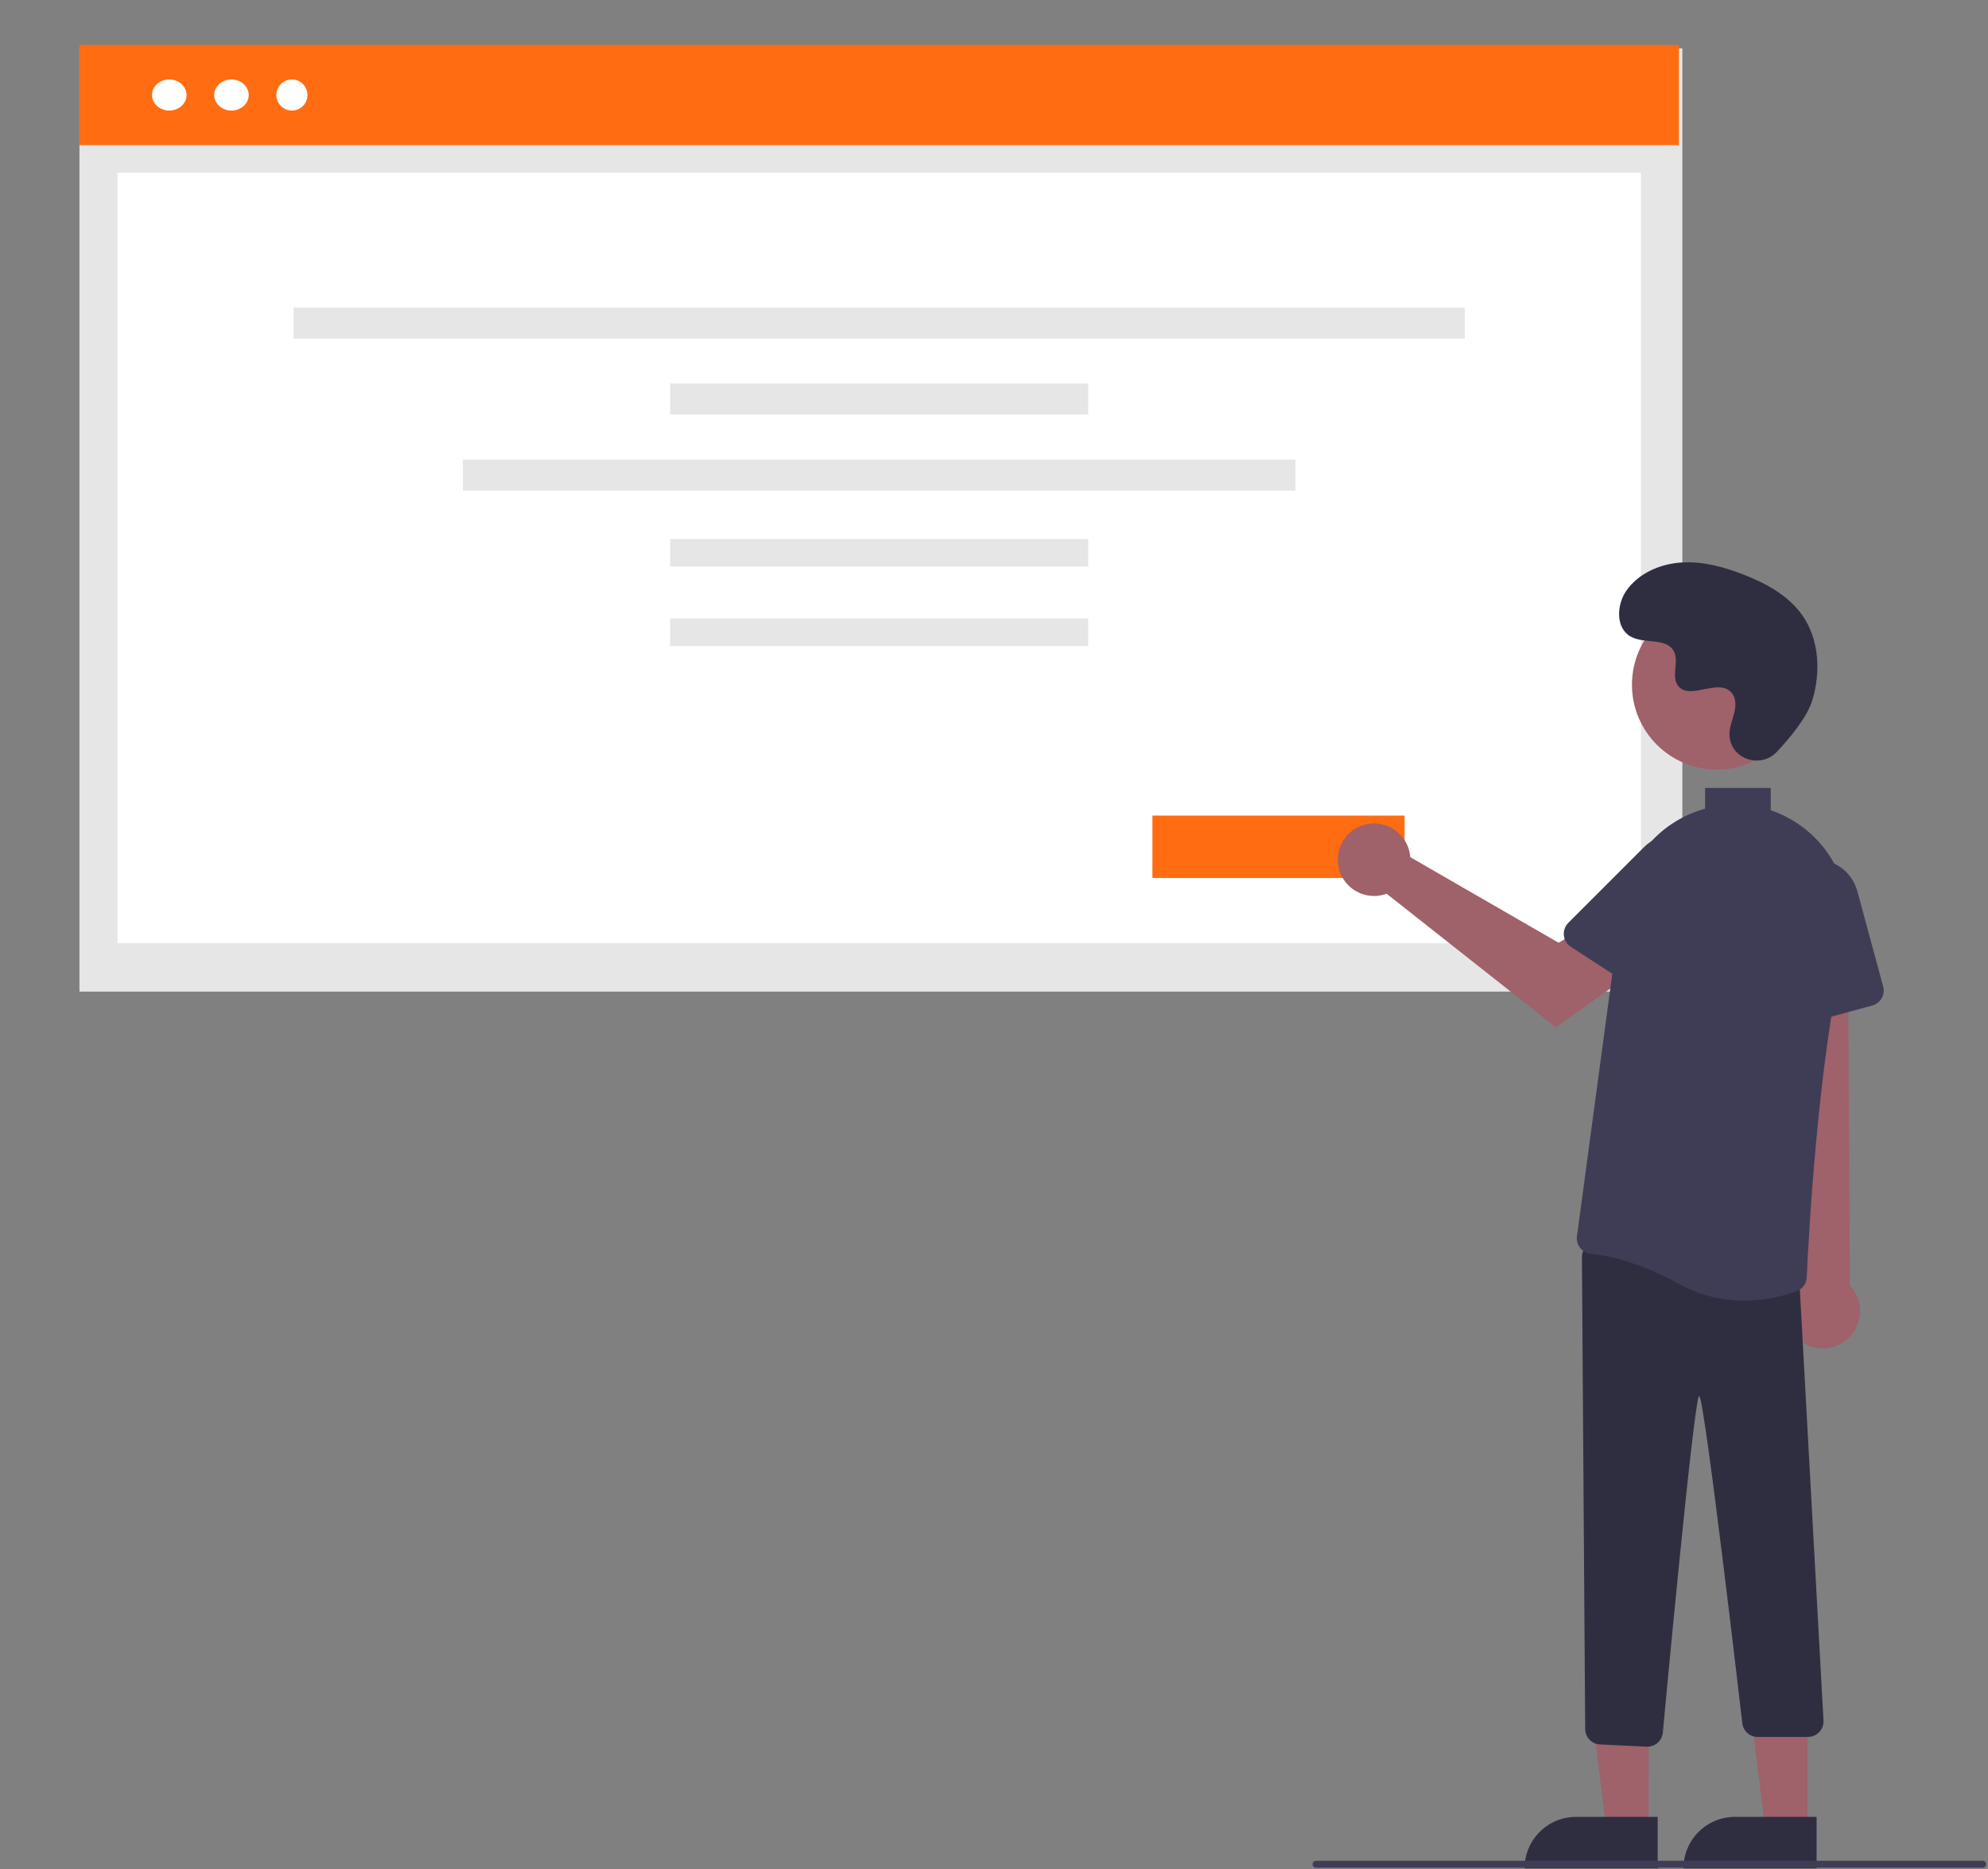
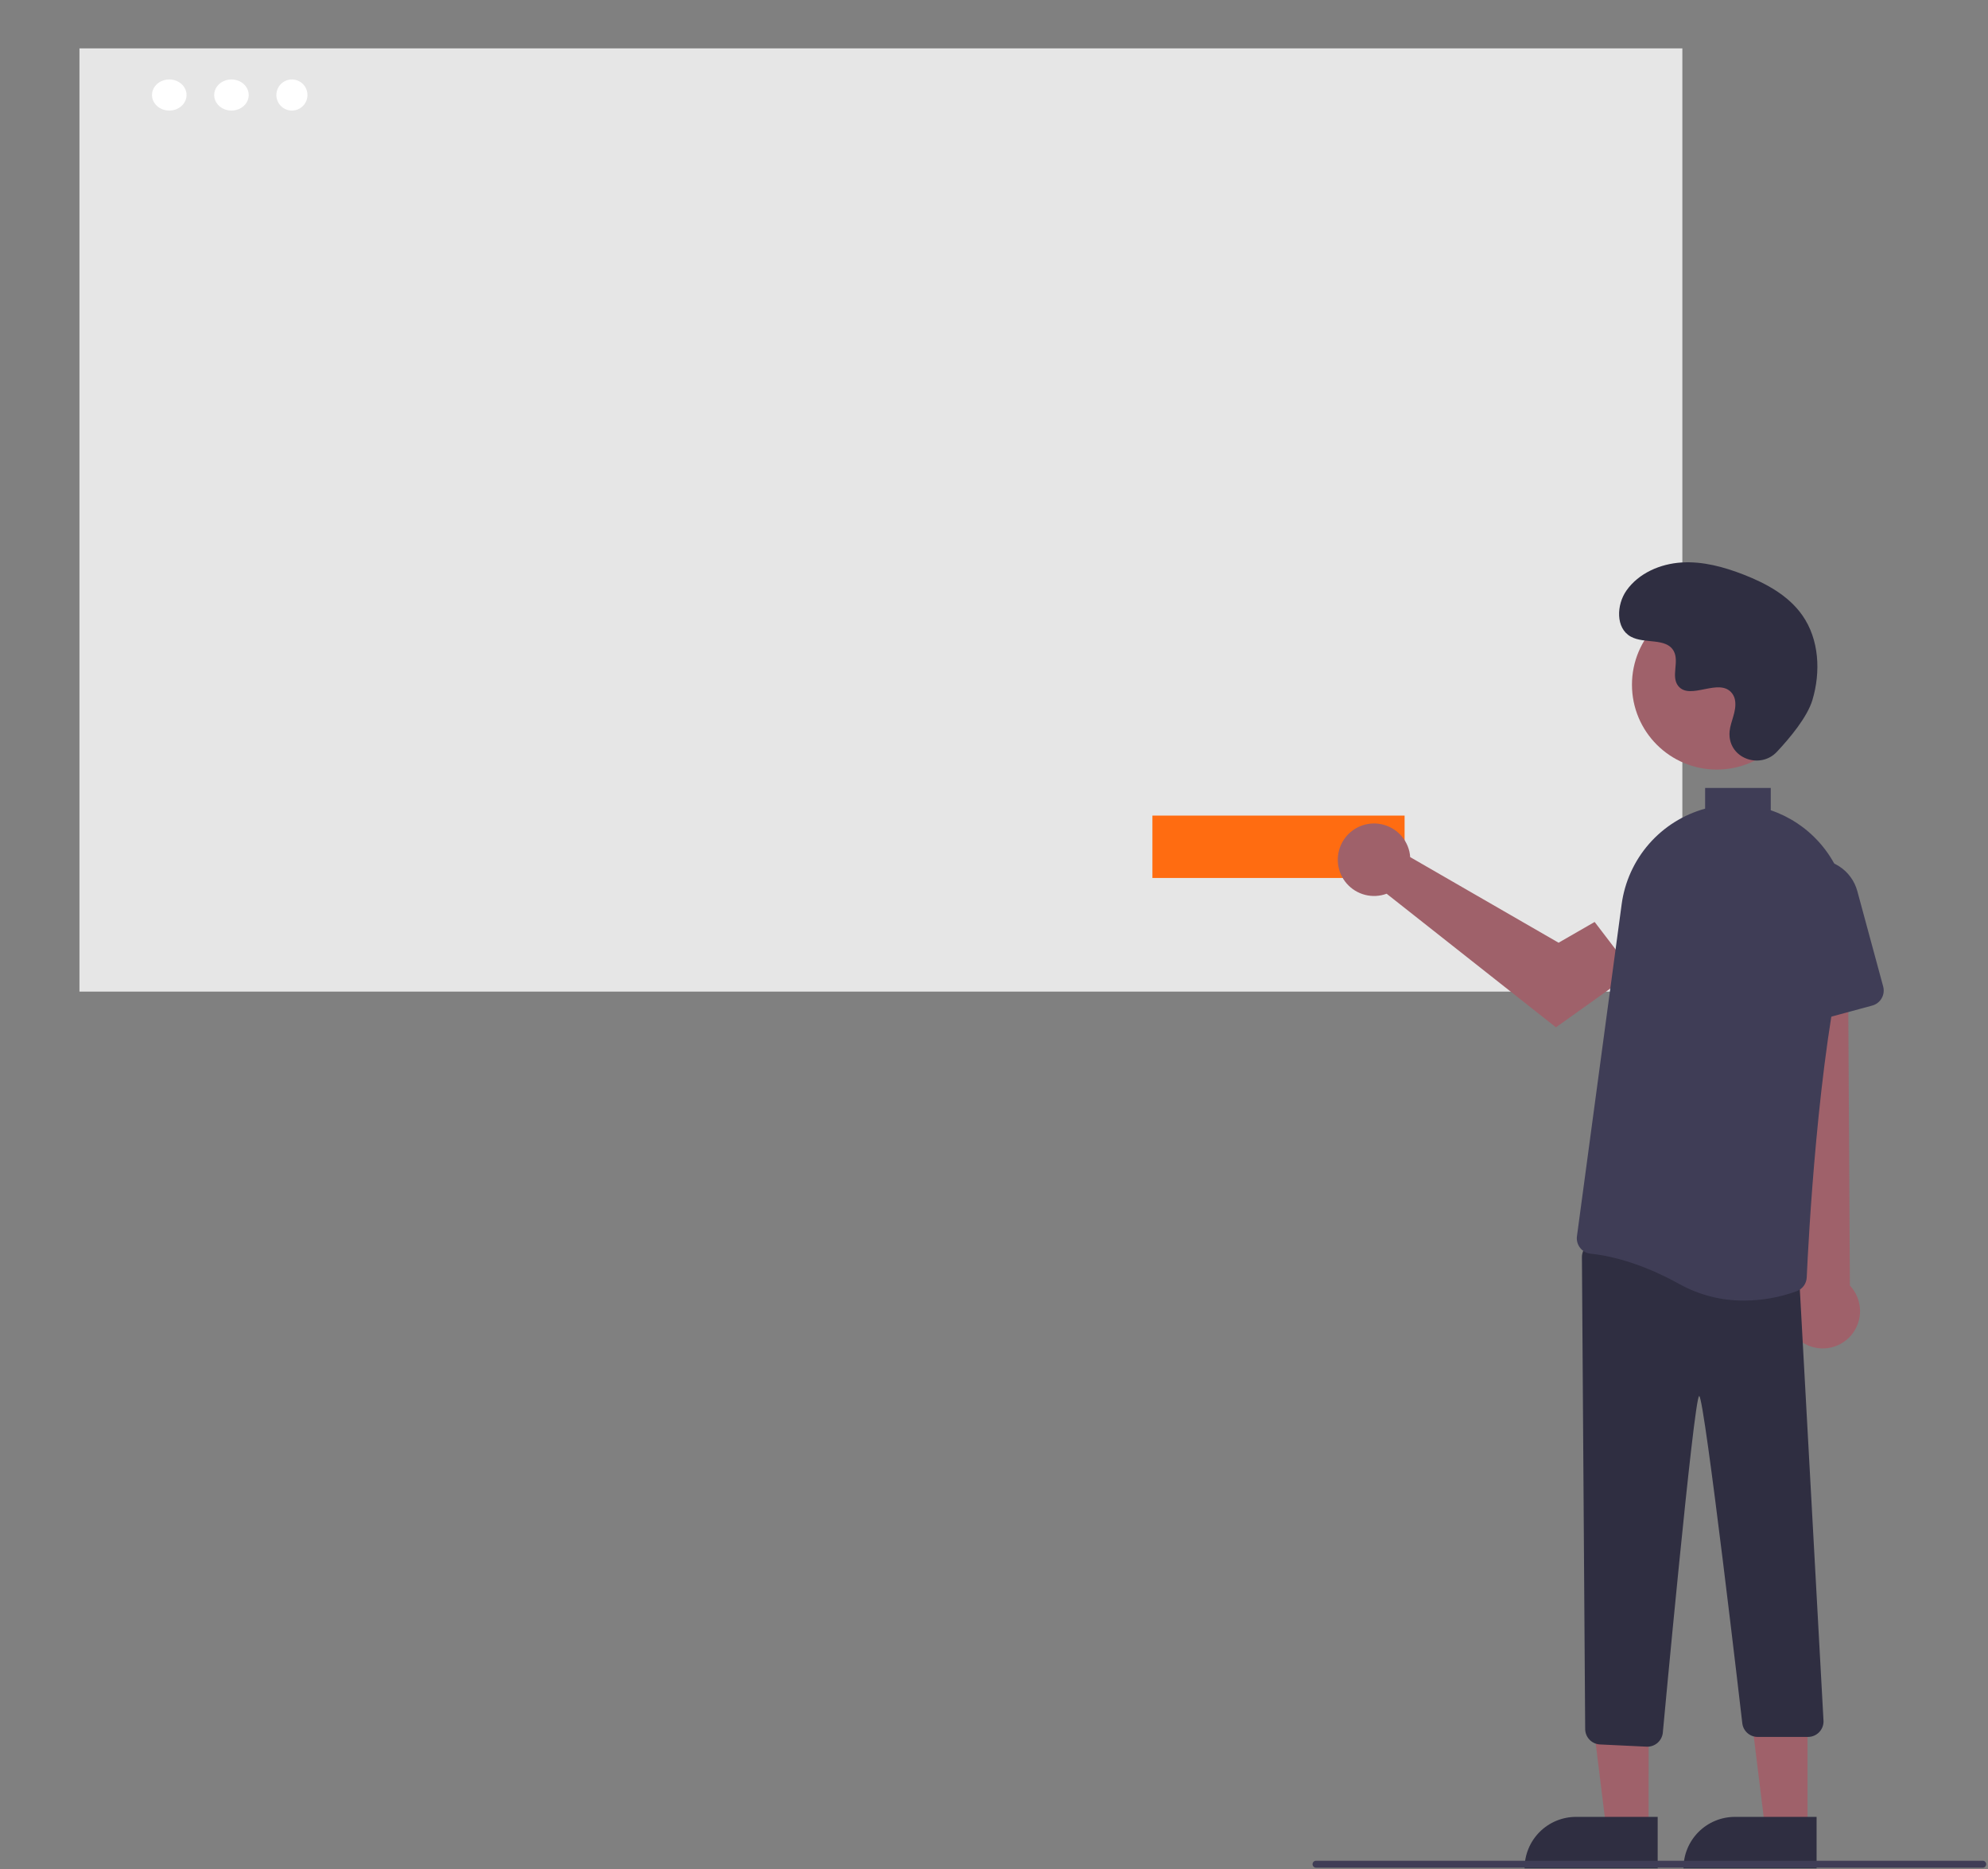
<svg xmlns="http://www.w3.org/2000/svg" width="434" height="408" viewBox="0 0 434 408" fill="none">
  <rect x="0" y="0" width="434" height="408" fill="#808080" stroke="none" />
  <g clip-path="url(#clip0_217_526)">
    <path d="M367.275 10.558H17.346V216.444H367.275V10.558Z" fill="#E6E6E6" />
-     <path d="M366.521 9.804H17.346V31.675H366.521V9.804Z" fill="#FF6C11" />
-     <path d="M358.225 37.708H25.641V205.885H358.225V37.708Z" fill="white" />
+     <path d="M358.225 37.708H25.641V205.885V37.708Z" fill="white" />
    <path d="M50.528 24.133C52.611 24.133 54.299 22.614 54.299 20.739C54.299 18.865 52.611 17.346 50.528 17.346C48.446 17.346 46.758 18.865 46.758 20.739C46.758 22.614 48.446 24.133 50.528 24.133Z" fill="white" />
    <path d="M63.727 24.133C65.601 24.133 67.12 22.614 67.12 20.739C67.12 18.865 65.601 17.346 63.727 17.346C61.852 17.346 60.333 18.865 60.333 20.739C60.333 22.614 61.852 24.133 63.727 24.133Z" fill="white" />
    <path d="M36.954 24.133C39.036 24.133 40.725 22.614 40.725 20.739C40.725 18.865 39.036 17.346 36.954 17.346C34.871 17.346 33.183 18.865 33.183 20.739C33.183 22.614 34.871 24.133 36.954 24.133Z" fill="white" />
-     <path d="M319.764 67.12H64.104V73.908H319.764V67.12Z" fill="#E6E6E6" />
    <path d="M237.56 83.712H146.307V90.499H237.56V83.712Z" fill="#E6E6E6" />
    <path d="M237.56 117.649H146.307V123.682H237.56V117.649Z" fill="#E6E6E6" />
    <path d="M237.56 134.995H146.307V141.028H237.56V134.995Z" fill="#E6E6E6" />
    <path d="M282.81 100.303H101.057V107.091H282.81V100.303Z" fill="#E6E6E6" />
    <path d="M306.637 178.028H251.583V191.64H306.637V178.028Z" fill="#FF6C11" />
    <path d="M359.908 399.225L350.663 399.225L346.264 363.562L359.91 363.563L359.908 399.225Z" fill="#9F616A" />
    <path d="M344.058 396.583H361.889V407.81H332.831C332.831 404.832 334.014 401.977 336.119 399.871C338.225 397.766 341.081 396.583 344.058 396.583Z" fill="#2F2E41" />
    <path d="M394.599 399.225L385.354 399.225L380.955 363.562L394.601 363.563L394.599 399.225Z" fill="#9F616A" />
    <path d="M378.75 396.583H396.581V407.81H367.523C367.523 406.336 367.813 404.876 368.377 403.513C368.942 402.151 369.768 400.914 370.811 399.871C371.854 398.829 373.091 398.002 374.453 397.437C375.815 396.873 377.275 396.583 378.75 396.583Z" fill="#2F2E41" />
    <path d="M393.47 293.01C392.474 292.37 391.631 291.518 390.999 290.516C390.368 289.514 389.964 288.386 389.815 287.211C389.667 286.036 389.778 284.843 390.141 283.715C390.504 282.588 391.109 281.553 391.915 280.685L385.827 194.29L403.364 195.991L403.845 280.598C405.214 282.048 406.003 283.95 406.063 285.943C406.123 287.936 405.45 289.882 404.171 291.412C402.892 292.942 401.097 293.95 399.124 294.245C397.152 294.539 395.14 294.1 393.47 293.01Z" fill="#9F616A" />
    <path d="M359.471 381.259L349.293 380.773C348.426 380.732 347.608 380.36 347.006 379.734C346.405 379.108 346.067 378.276 346.061 377.408L345.35 274.422C345.347 273.933 345.449 273.45 345.65 273.004C345.851 272.558 346.146 272.161 346.515 271.84C346.883 271.519 347.317 271.281 347.786 271.143C348.255 271.005 348.748 270.97 349.232 271.04L389.951 276.951C390.756 277.063 391.493 277.462 392.027 278.075C392.561 278.687 392.856 279.472 392.858 280.284L398.095 375.711C398.098 376.159 398.013 376.603 397.844 377.017C397.675 377.432 397.425 377.809 397.11 378.127C396.794 378.445 396.419 378.697 396.006 378.869C395.592 379.042 395.149 379.13 394.701 379.13H383.728C382.918 379.134 382.135 378.846 381.519 378.32C380.904 377.794 380.498 377.064 380.376 376.264C380.376 376.264 372.087 304.685 370.949 304.727C369.805 304.748 363.003 378.272 363.003 378.272C362.901 379.096 362.503 379.854 361.883 380.405C361.262 380.955 360.462 381.261 359.633 381.263C359.579 381.263 359.525 381.262 359.471 381.259Z" fill="#2F2E41" />
    <path d="M389.797 223.32C389.386 223.025 389.047 222.641 388.804 222.197C388.562 221.753 388.422 221.261 388.395 220.755L387.11 197.47C386.983 195.163 387.714 192.891 389.163 191.091C390.613 189.291 392.677 188.092 394.958 187.724C397.239 187.356 399.575 187.846 401.516 189.099C403.458 190.351 404.867 192.278 405.471 194.508L411.116 215.327C411.35 216.196 411.231 217.122 410.783 217.902C410.335 218.683 409.596 219.254 408.728 219.49L392.672 223.844C392.184 223.977 391.672 223.999 391.175 223.909C390.677 223.818 390.206 223.617 389.797 223.32Z" fill="#3F3D56" />
    <path d="M374.798 167.979C385.028 167.979 393.321 159.686 393.321 149.456C393.321 139.226 385.028 130.933 374.798 130.933C364.568 130.933 356.275 139.226 356.275 149.456C356.275 159.686 364.568 167.979 374.798 167.979Z" fill="#9F616A" />
    <path d="M307.675 185.848C307.767 186.255 307.828 186.668 307.855 187.085L340.252 205.774L348.127 201.241L356.521 212.231L339.676 224.238L302.716 195.08C301.208 195.638 299.567 195.723 298.009 195.326C296.452 194.928 295.053 194.065 293.998 192.853C292.942 191.64 292.281 190.135 292.102 188.538C291.923 186.941 292.235 185.327 292.996 183.911C293.756 182.495 294.93 181.344 296.361 180.611C297.791 179.878 299.411 179.599 301.004 179.809C302.598 180.019 304.09 180.71 305.281 181.788C306.473 182.867 307.308 184.283 307.675 185.848Z" fill="#9F616A" />
-     <path d="M341.409 204.185C341.355 203.682 341.415 203.174 341.584 202.697C341.753 202.22 342.026 201.787 342.385 201.43L358.873 184.938C360.507 183.304 362.688 182.333 364.995 182.212C367.302 182.09 369.573 182.828 371.369 184.281C373.164 185.735 374.358 187.802 374.72 190.084C375.082 192.366 374.587 194.701 373.329 196.64L361.587 214.733C361.096 215.488 360.326 216.016 359.446 216.204C358.566 216.391 357.648 216.222 356.892 215.733L342.937 206.676C342.512 206.402 342.155 206.036 341.89 205.604C341.626 205.173 341.462 204.688 341.409 204.185Z" fill="#3F3D56" />
    <path d="M387.906 164.111C384.45 167.792 378.033 165.816 377.583 160.787C377.547 160.397 377.55 160.004 377.59 159.614C377.823 157.386 379.11 155.364 378.801 153.012C378.732 152.427 378.514 151.869 378.168 151.392C375.414 147.704 368.95 153.041 366.351 149.703C364.758 147.656 366.631 144.433 365.408 142.146C363.794 139.126 359.014 140.616 356.016 138.962C352.681 137.123 352.88 132.005 355.076 128.892C357.753 125.096 362.448 123.07 367.084 122.779C371.721 122.487 376.325 123.74 380.654 125.427C385.571 127.343 390.448 129.992 393.475 134.316C397.155 139.575 397.509 146.645 395.669 152.795C394.549 156.535 390.728 161.105 387.906 164.111Z" fill="#2F2E41" />
    <path d="M432.851 407.67H287.298C287.098 407.67 286.906 407.59 286.765 407.449C286.623 407.307 286.544 407.116 286.544 406.916C286.544 406.716 286.623 406.524 286.765 406.382C286.906 406.241 287.098 406.161 287.298 406.161H432.851C433.051 406.161 433.243 406.241 433.384 406.382C433.525 406.524 433.605 406.716 433.605 406.916C433.605 407.116 433.525 407.307 433.384 407.449C433.243 407.59 433.051 407.67 432.851 407.67Z" fill="#3F3D56" />
    <path d="M393.287 180.352C392.965 180.121 392.637 179.894 392.302 179.671C390.524 178.488 388.598 177.544 386.574 176.862V171.995H372.245V176.511C367.495 177.821 363.235 180.499 359.995 184.211C356.755 187.924 354.678 192.507 354.022 197.391L344.265 269.828C344.203 270.281 344.232 270.742 344.353 271.183C344.474 271.624 344.683 272.036 344.967 272.393C345.246 272.749 345.593 273.044 345.989 273.26C346.385 273.477 346.821 273.612 347.27 273.655C350.651 273.992 357.663 275.302 366.637 280.288C370.952 282.679 375.81 283.919 380.744 283.889C384.661 283.874 388.545 283.182 392.227 281.845C392.851 281.615 393.393 281.205 393.784 280.668C394.176 280.13 394.4 279.489 394.427 278.824C394.779 271.029 396.833 230.902 402.817 206.426C403.98 201.624 403.695 196.586 401.999 191.946C400.303 187.306 397.272 183.272 393.287 180.352Z" fill="#3F3D56" />
  </g>
  <defs>
    <clipPath id="clip0_217_526">
      <rect width="433.641" height="408" fill="white" />
    </clipPath>
  </defs>
</svg>